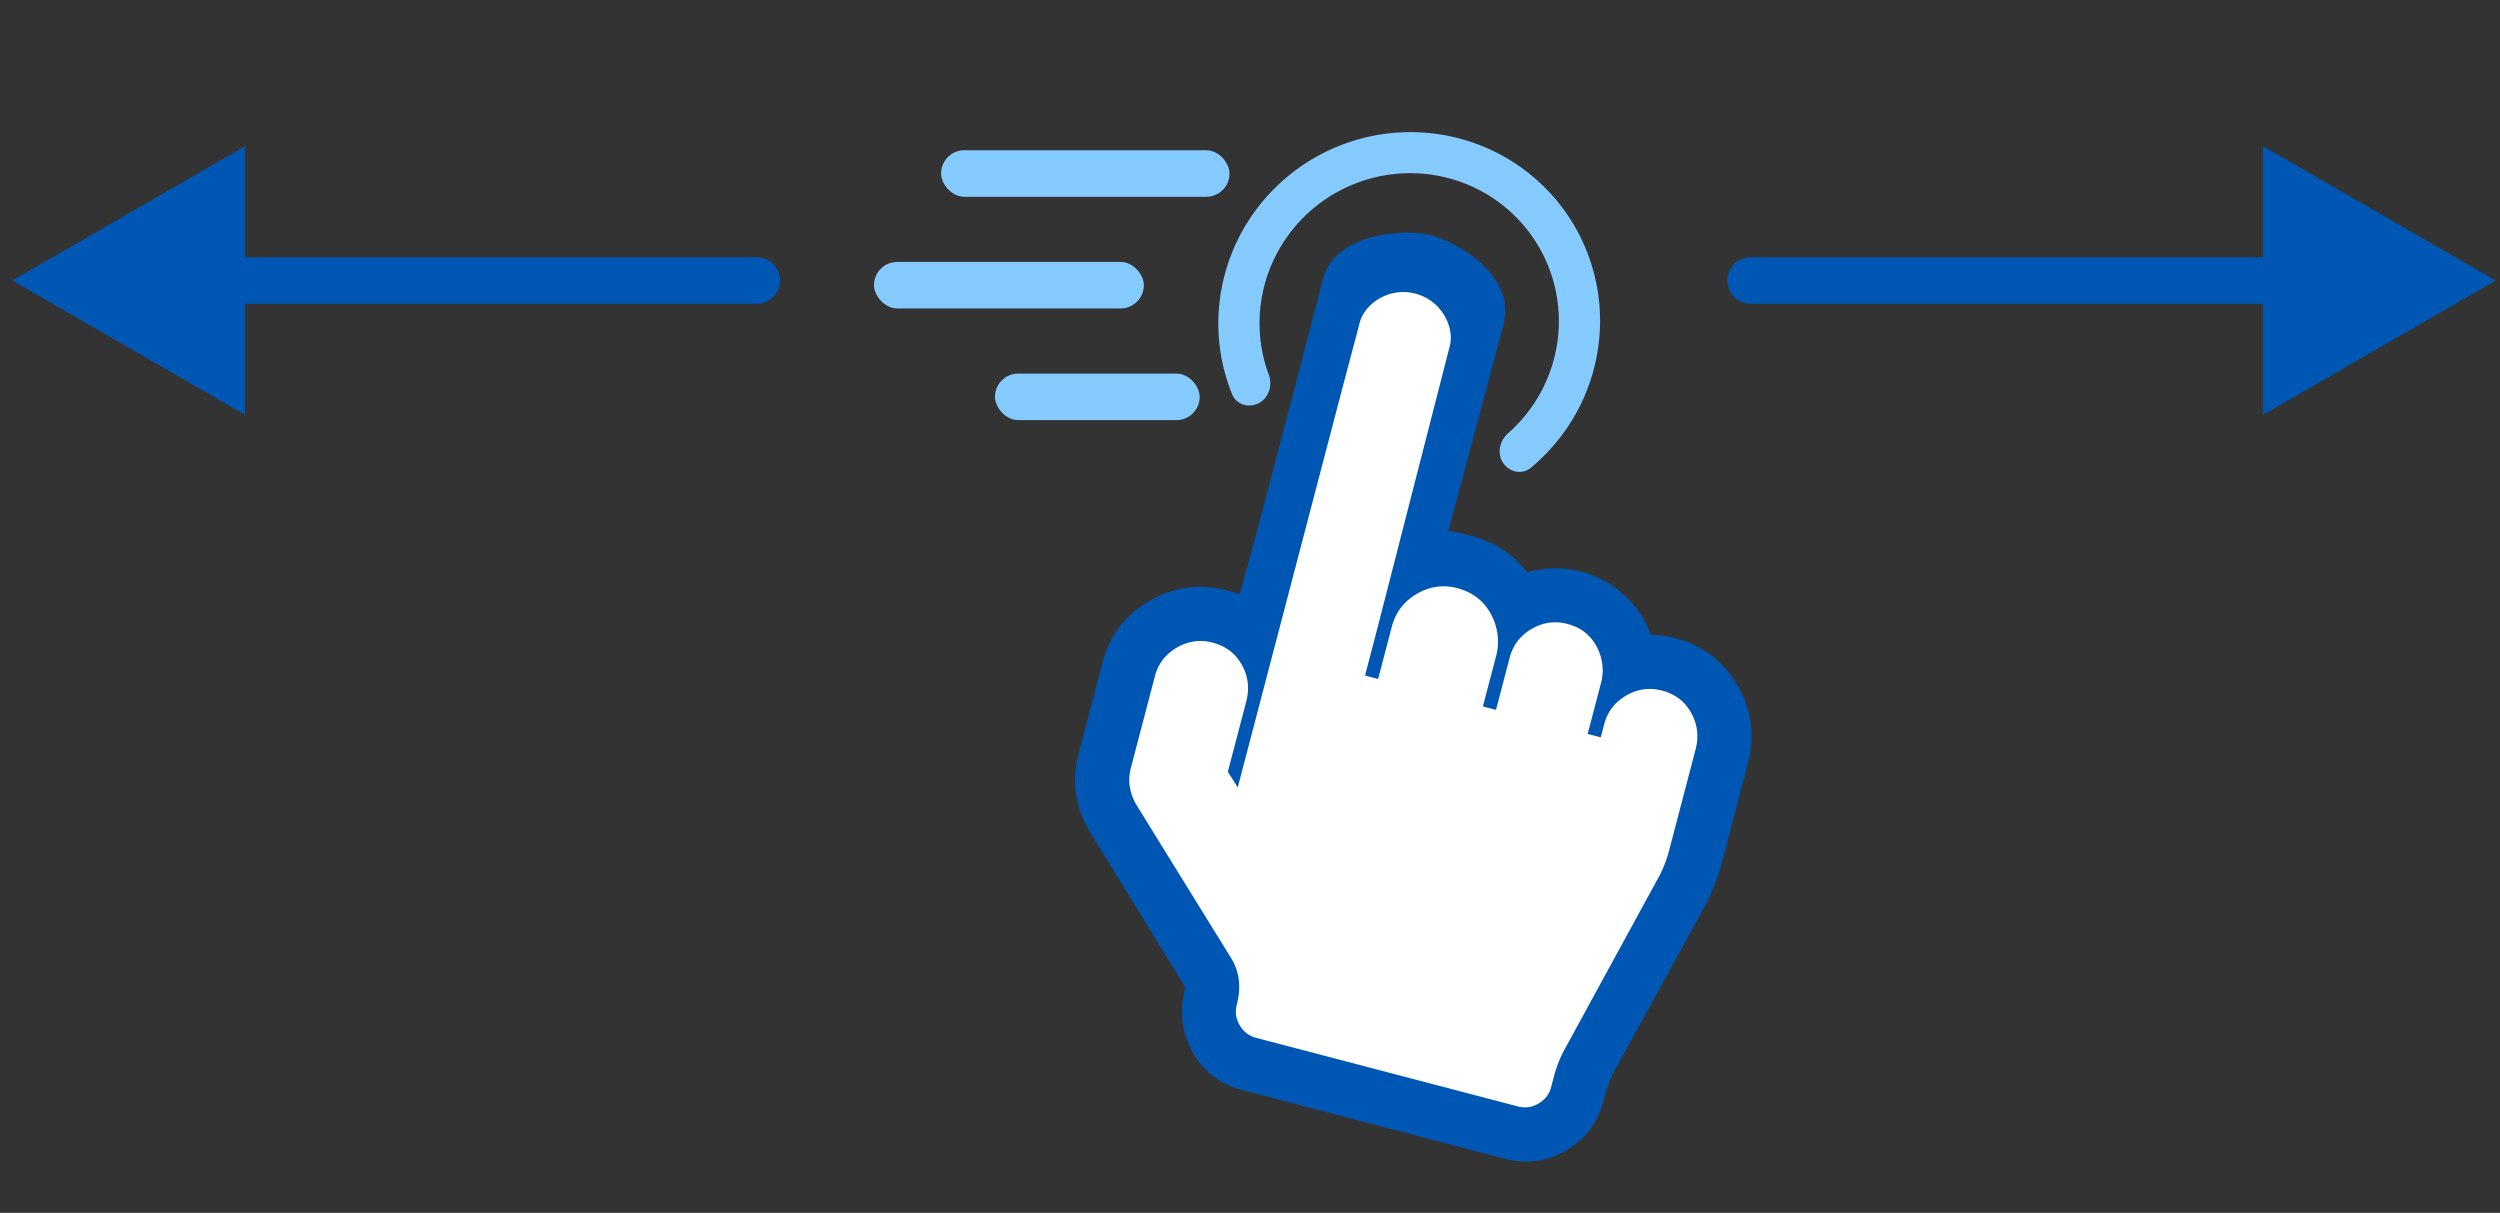
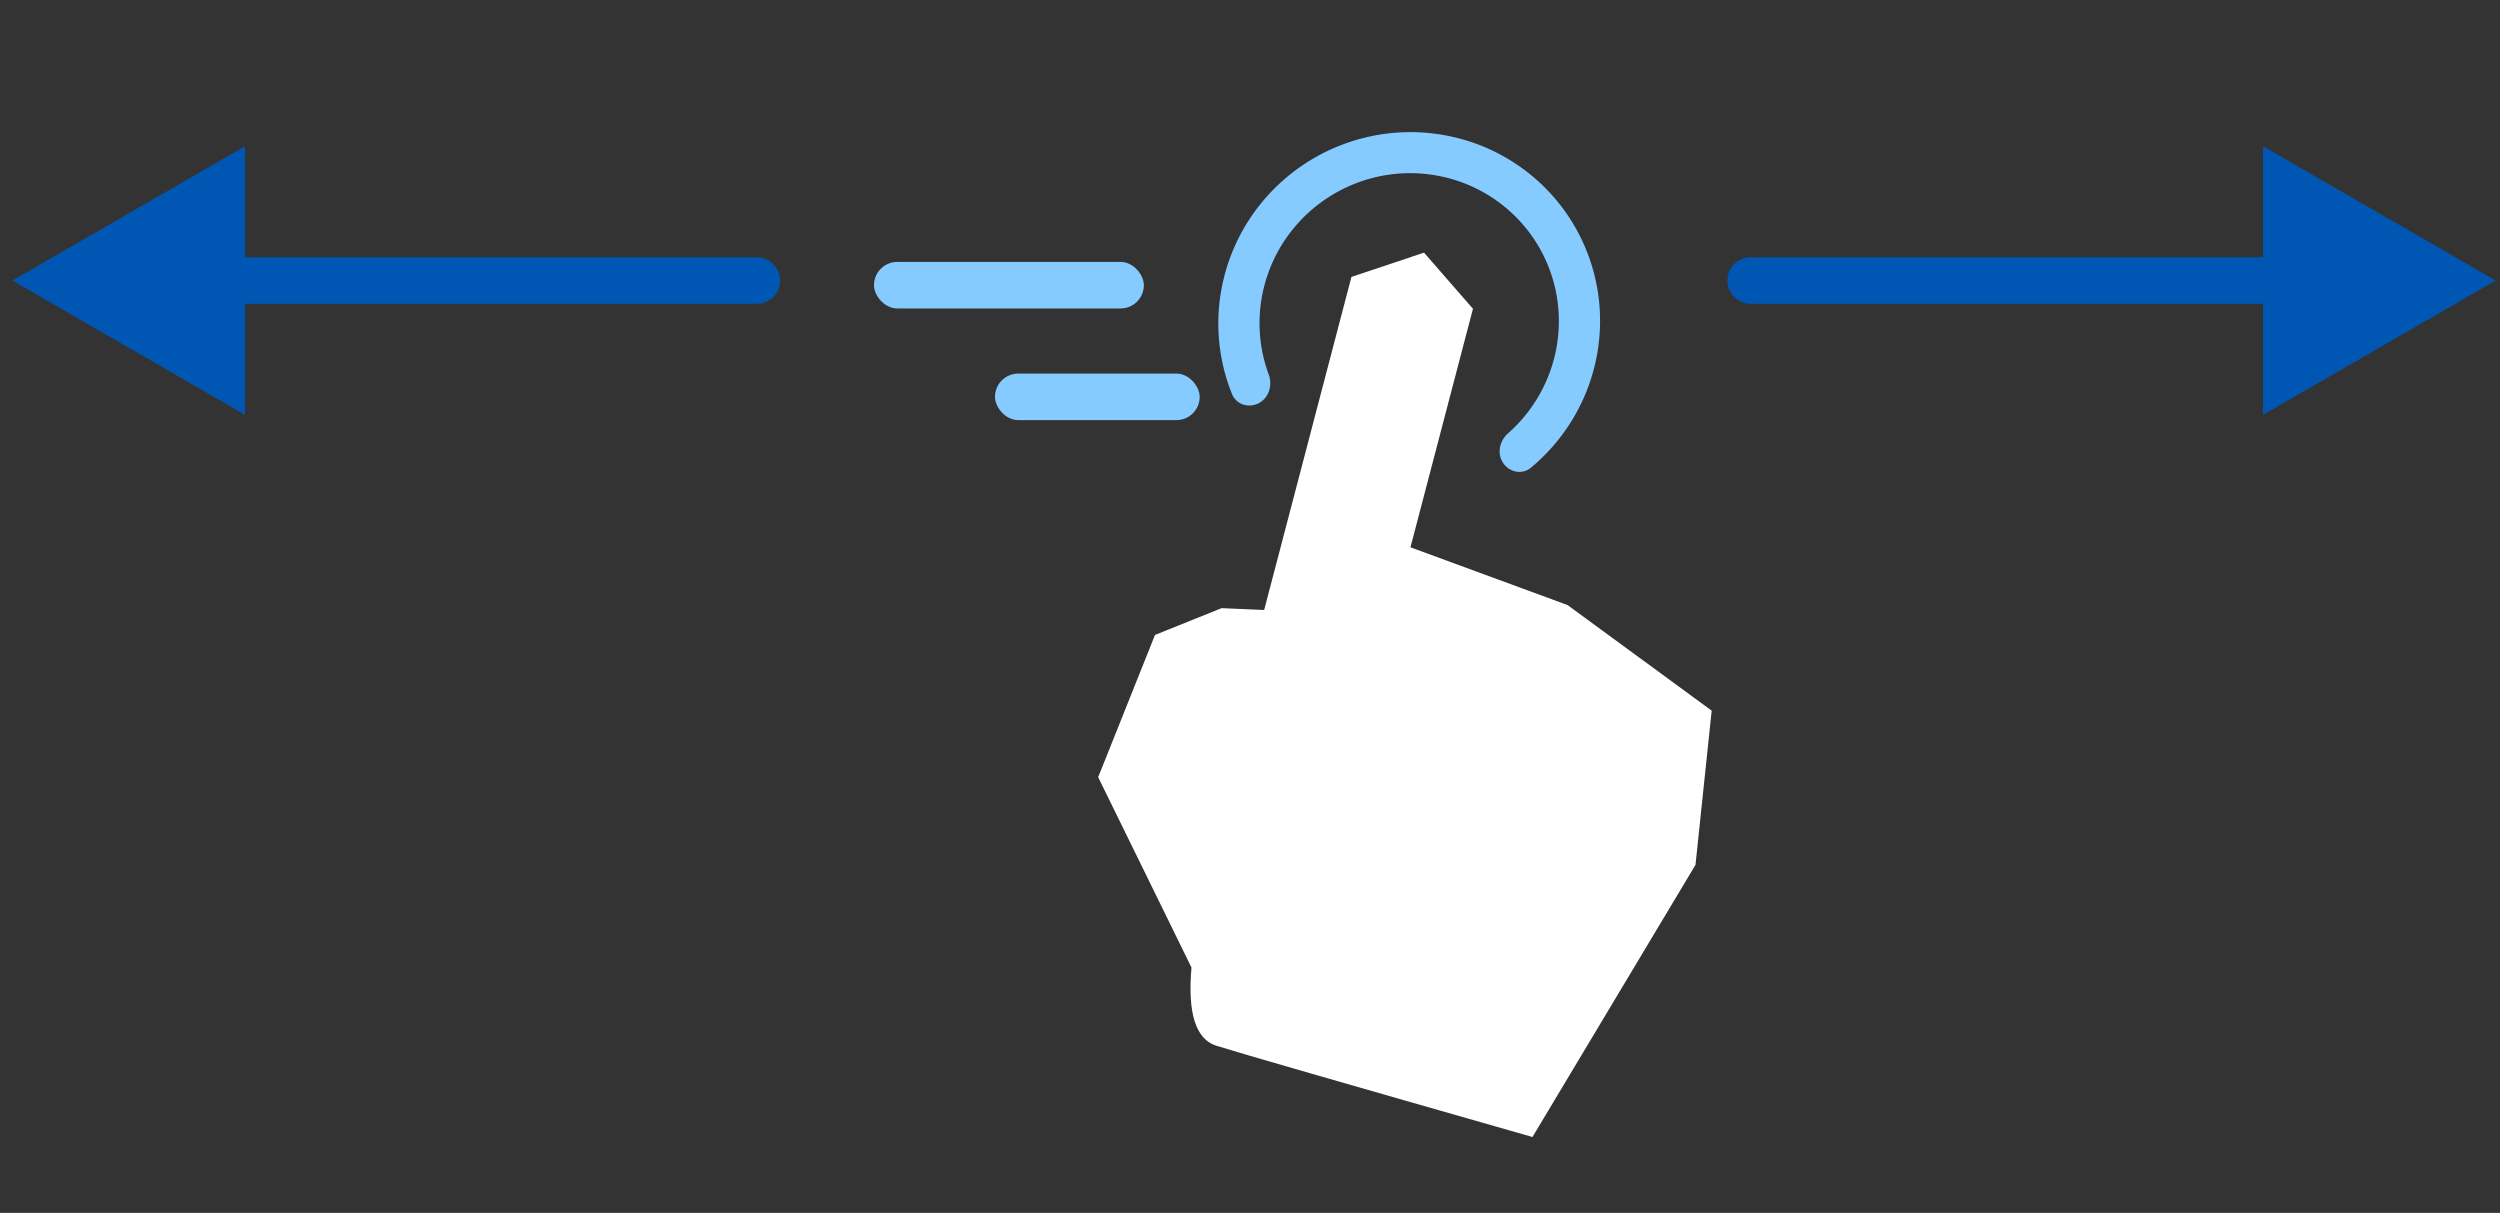
<svg xmlns="http://www.w3.org/2000/svg" fill="none" viewBox="0 0 202 98">
  <rect x="0" y="0" width="202" height="98" fill="#333333" stroke="none" />
  <path fill-rule="evenodd" clip-rule="evenodd" d="M98.269 84.491c1.654.528 10.173 2.987 25.555 7.378l13.172-21.987 1.308-12.462-11.649-8.533-12.69-4.665 5.051-19.274-3.955-4.534-5.864 1.961-7.052 26.911-3.439-.148-5.382 2.166-4.591 11.492 7.54 15.381c-.324 3.682.342 5.787 1.996 6.314Z" fill="#fff" />
-   <path d="M117.797 47.53c-1.169-.307-2.275-.156-3.317.452-1.043.608-1.717 1.494-2.022 2.66l-1.106 4.22-1.058-.277.803-3.067c.277-1.055 6.047-23.565 6.047-23.565.381-1.454-.597-3.654-2.779-4.226-2.182-.571-4.113.866-4.494 2.32-.381 1.455-1.345 5.078-1.61 6.09l-8.252 31.489-.8-1.267 1.487-5.672c.276-1.055.158-2.044-.354-2.965-.513-.922-1.298-1.52-2.356-1.798-1.015-.266-1.98-.132-2.898.403-.918.535-1.51 1.308-1.774 2.32l-1.935 7.387c-.27 1.033-.121 2.036.449 3.007l7.694 12.449c.636 1.083.772 2.316.409 3.702-.15.571-.07 1.12.239 1.648.31.528.751.867 1.324 1.017l21.166 5.546c.573.15 1.124.072 1.652-.236.528-.308.867-.748 1.017-1.32l.216-.824a9.733 9.733 0 0 1 .996-2.453l7.338-13.442c.428-.734.76-1.552.996-2.453l2.126-8.113c.276-1.055.158-2.043-.355-2.965-.512-.921-1.298-1.52-2.356-1.798-1.014-.266-1.98-.131-2.897.404-.918.534-1.509 1.308-1.774 2.319l-.277 1.055-1.058-.277 1.08-4.122a3.95 3.95 0 0 0-.201-2.608c-.364-.859-.952-1.489-1.766-1.89a5.8 5.8 0 0 0-.743-.266c-1.015-.265-1.981-.13-2.898.404-.918.535-1.509 1.308-1.774 2.32l-1.106 4.22-1.058-.277 1.054-4.023a4.577 4.577 0 0 0-.302-3.233 4.098 4.098 0 0 0-2.352-2.15c-.105-.05-.245-.1-.421-.145Zm1.105-4.222c1.852.486 3.351 1.466 4.496 2.94a8.08 8.08 0 0 1 4.361-.055 8.136 8.136 0 0 1 3.438 1.853 8.036 8.036 0 0 1 2.187 3.251 8.043 8.043 0 0 1 2.012.28c2.205.579 3.873 1.856 5.004 3.832 1.132 1.977 1.41 4.064.834 6.263l-2.126 8.112c-.293 1.121-.748 2.271-1.363 3.45l-7.371 13.433c-.271.493-.541 1.256-.812 2.29-.461 1.759-1.47 3.092-3.027 4-1.557.907-3.218 1.13-4.981.668l-21.165-5.547c-1.852-.485-3.205-1.527-4.059-3.125-.853-1.598-1.038-3.32-.554-5.168l-7.629-12.43c-1.255-2.045-1.589-4.188-1.001-6.43l1.935-7.388c.57-2.176 1.835-3.836 3.796-4.978 1.96-1.143 4.032-1.428 6.214-.856.243.063.951.26 1.056.311.679-2.054 5.921-22.284 6.778-25.557.929-3.545 6.497-4.029 8.679-3.457 2.182.572 6.916 3.269 5.868 7.269-.191.727-4.365 16.347-4.461 16.71 0 0-.357-.26 1.891.33Z" fill="#0056B3" />
  <path d="M101.728 32.565c-.812.436-1.832.135-2.178-.719a15.246 15.246 0 0 1-1.051-7.043 15.418 15.418 0 0 1 3.22-8.154 15.566 15.566 0 0 1 7.157-5.113 15.504 15.504 0 0 1 8.774-.415 15.306 15.306 0 0 1 7.547 4.42 15.209 15.209 0 0 1 3.872 7.819c.5 2.93.132 5.947-1.057 8.685a15.51 15.51 0 0 1-4.319 5.75c-.702.582-1.735.37-2.242-.39-.507-.76-.292-1.78.394-2.386a12.146 12.146 0 0 0 3.112-4.273 12.014 12.014 0 0 0 .829-6.81 11.927 11.927 0 0 0-3.036-6.13 12.005 12.005 0 0 0-5.917-3.465 12.158 12.158 0 0 0-6.88.324 12.207 12.207 0 0 0-5.612 4.01 12.092 12.092 0 0 0-2.525 6.393 11.95 11.95 0 0 0 .695 5.187c.319.864.028 1.873-.783 2.31Z" fill="#86CBFF" />
-   <rect x="76.039" y="12.141" width="23.308" height="3.759" rx="1.88" fill="#86CBFF" />
  <rect x="70.619" y="21.163" width="21.805" height="3.759" rx="1.88" fill="#86CBFF" />
  <rect x="80.394" y="30.186" width="16.541" height="3.759" rx="1.88" fill="#86CBFF" />
  <path d="M141.5 20.788a1.88 1.88 0 1 0 0 3.759v-3.76Zm60.15 1.88-18.797-10.853V33.52l18.797-10.853Zm-60.15 1.879h43.233v-3.76H141.5v3.76ZM61.15 24.547a1.88 1.88 0 0 0 0-3.76v3.76ZM1 22.667 19.797 33.52V11.815L1 22.667Zm60.15-1.88H17.917v3.76H61.15v-3.76Z" fill="#0056B3" />
</svg>